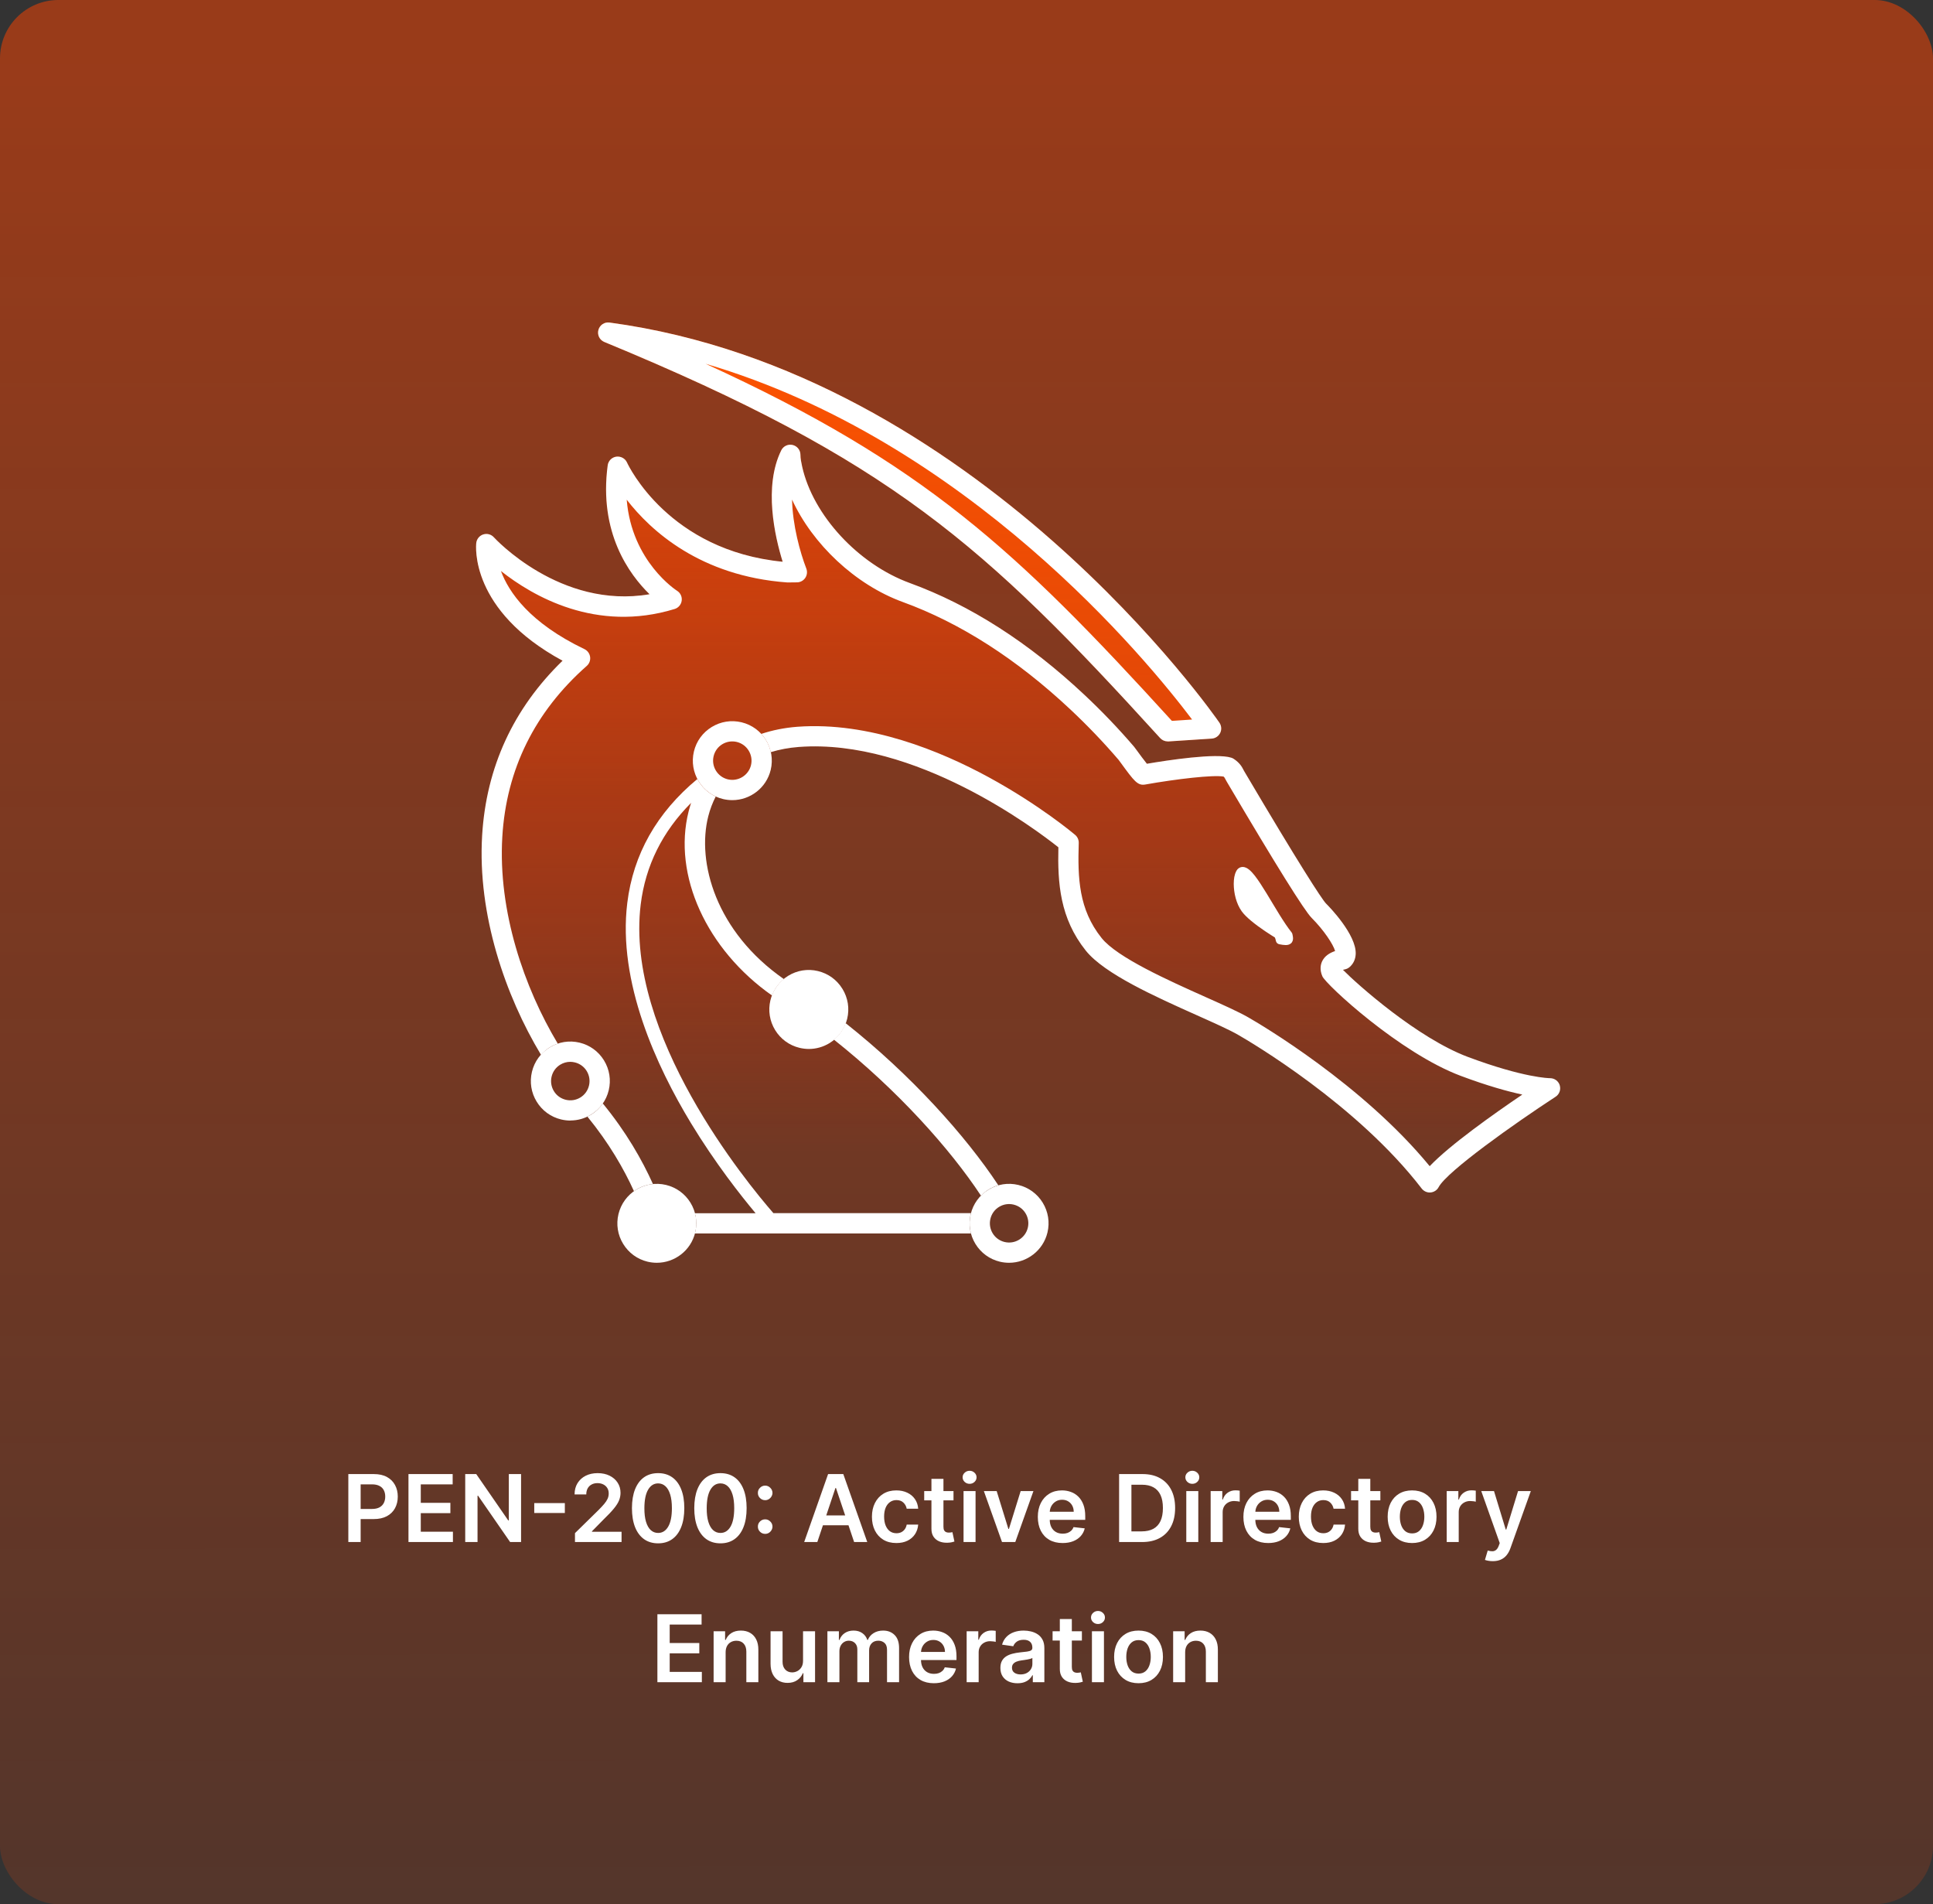
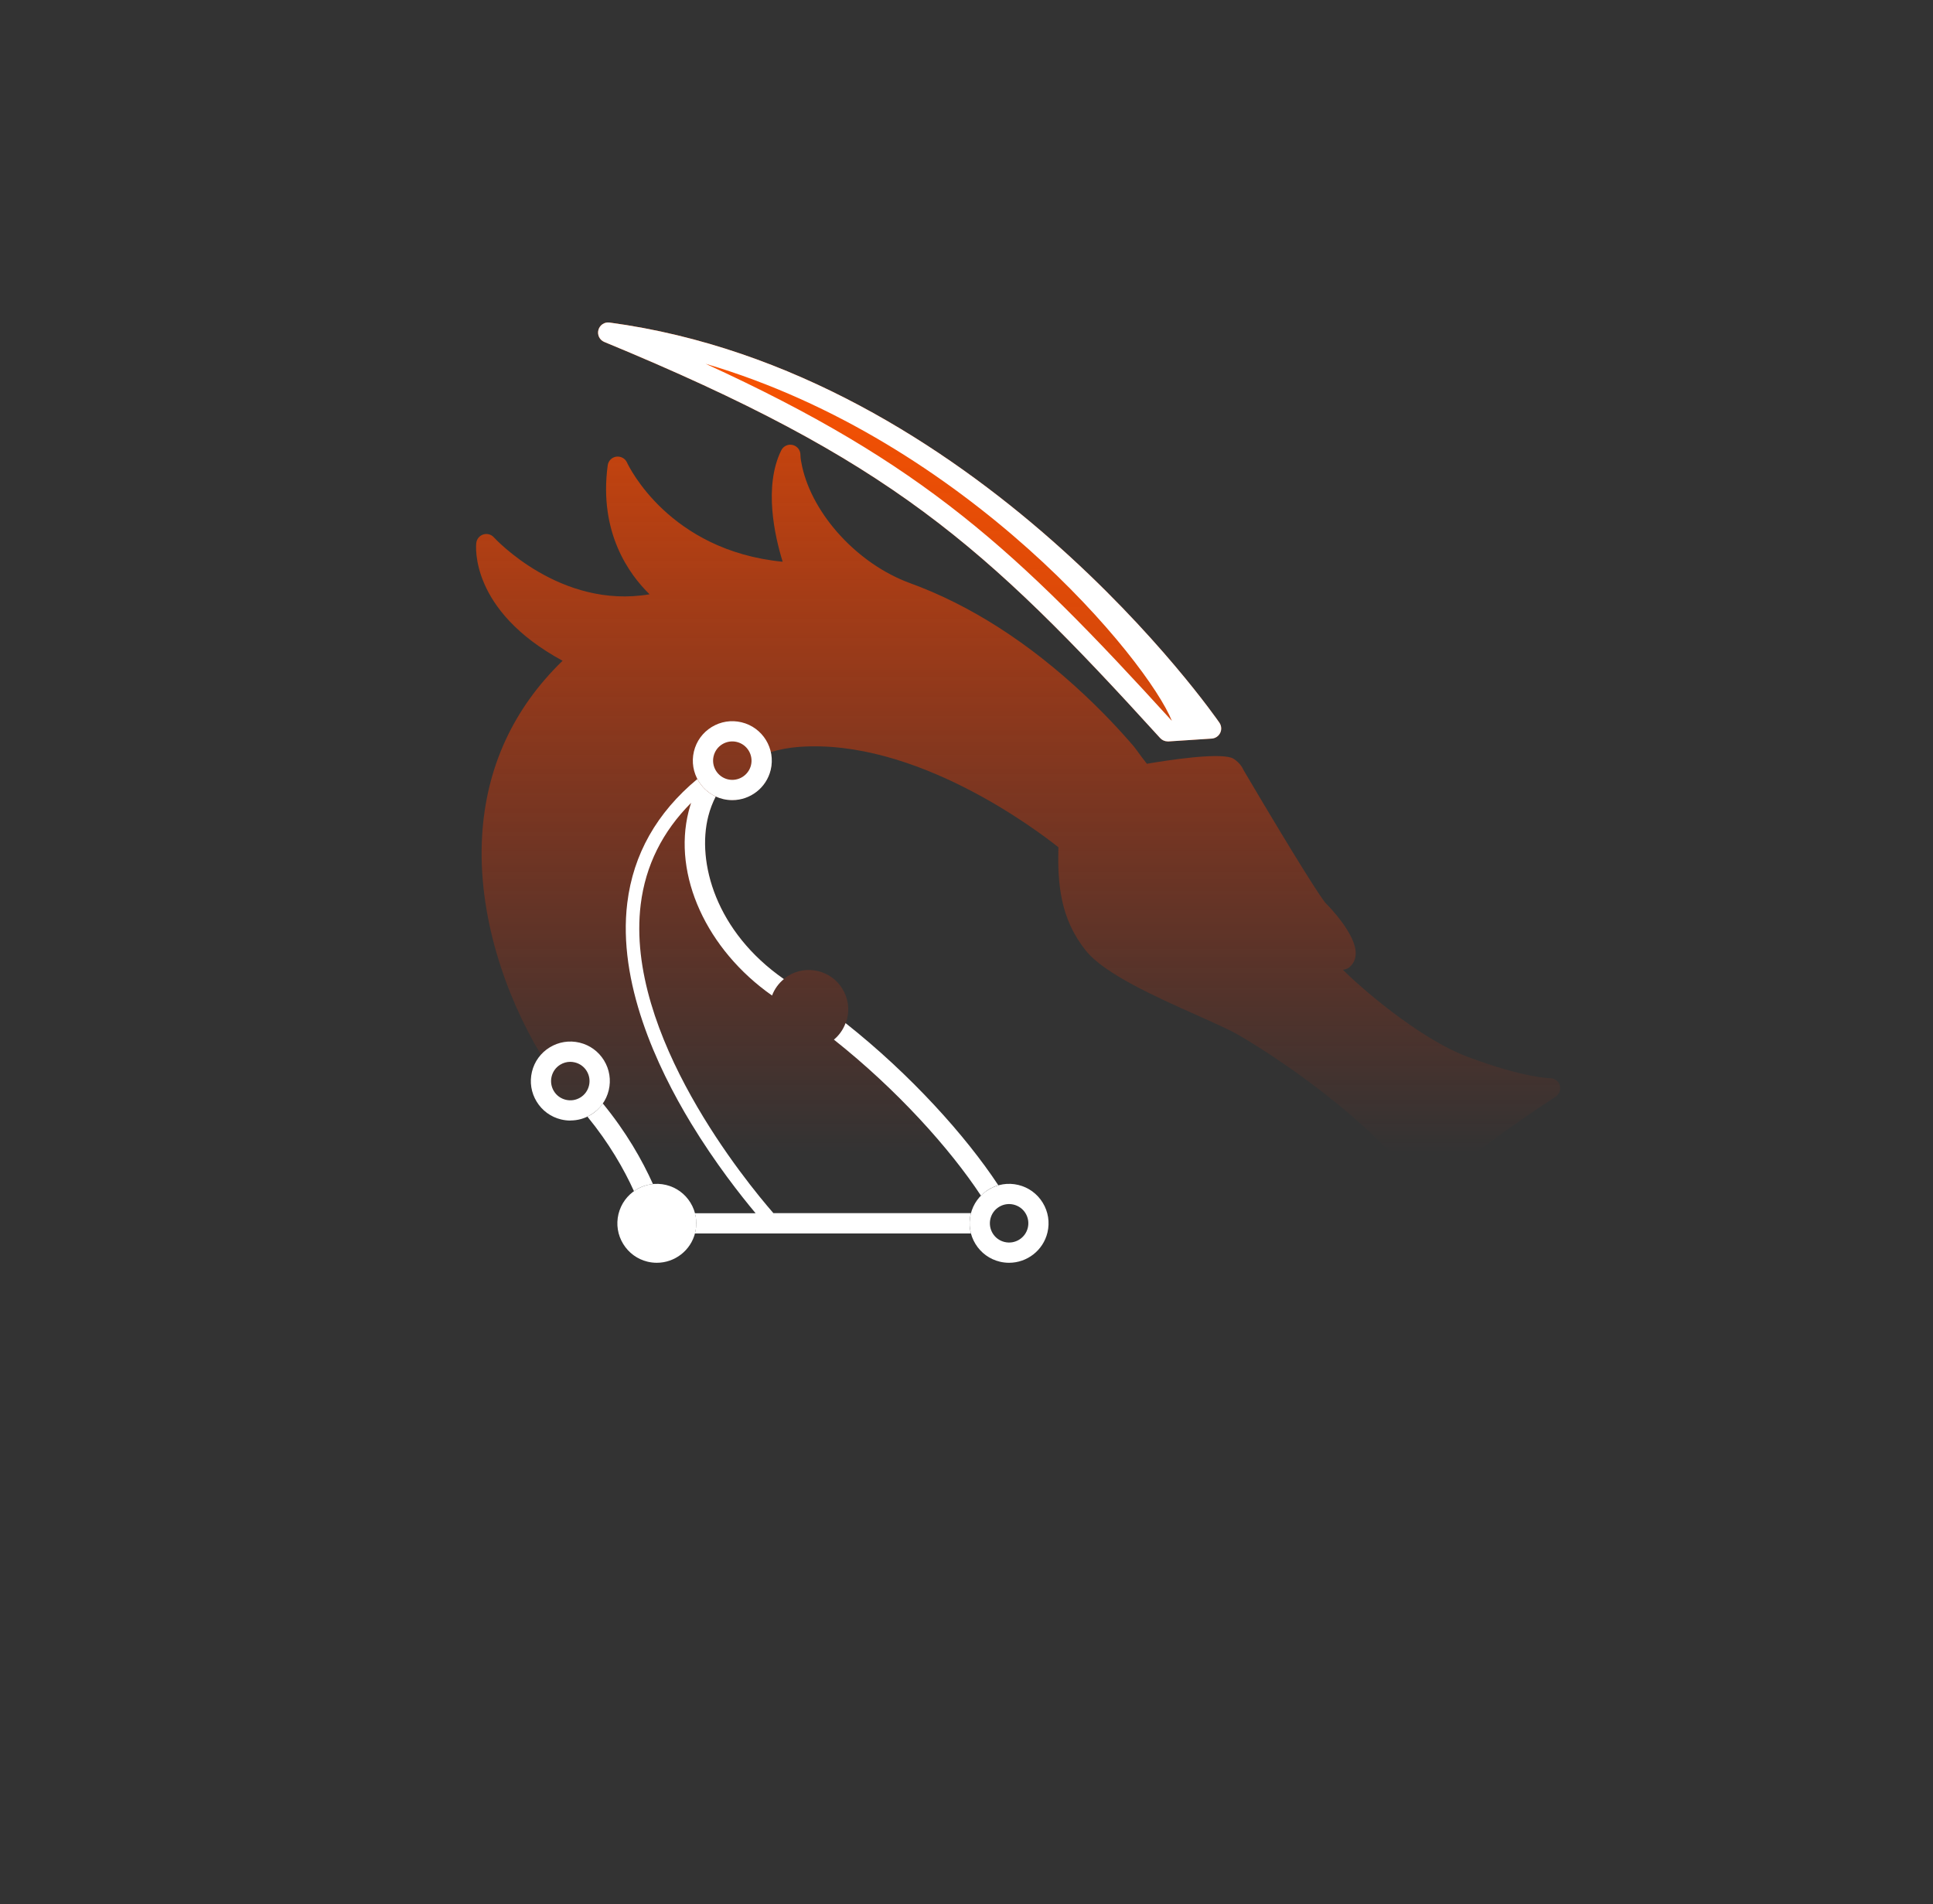
<svg xmlns="http://www.w3.org/2000/svg" width="331" height="326" viewBox="0 0 331 326" fill="none">
  <rect x="0" y="0" width="331" height="326" fill="#333333" stroke="none" />
-   <rect opacity="0.5" width="331" height="326" rx="10" fill="url(#paint0_linear_56_1422)" />
  <path d="M199.946 126.928C199.459 126.928 198.995 126.722 198.664 126.361C168.497 93.204 152.475 78.765 103.479 58.543C102.676 58.212 102.242 57.335 102.47 56.488C102.698 55.648 103.509 55.096 104.378 55.221C167.274 63.7 208.41 123.134 208.815 123.738C209.161 124.254 209.213 124.917 208.94 125.477C208.668 126.037 208.115 126.405 207.496 126.449L200.056 126.936C200.019 126.936 199.982 126.936 199.946 126.936V126.928Z" fill="url(#paint1_linear_56_1422)" />
  <path d="M267.093 185.817C266.872 185.088 266.194 184.587 265.428 184.587H265.413C265.303 184.587 260.993 184.55 251.372 180.955C242.731 177.721 232.418 168.535 229.965 166.038C230.061 166.008 230.171 165.986 230.296 165.957C230.584 165.898 230.849 165.773 231.077 165.581C231.733 165.029 232.108 164.248 232.145 163.334C232.285 160.012 227.6 155.216 227.062 154.686C226.348 153.964 222.303 147.695 213.279 132.416L213.036 132.004C212.992 131.938 212.963 131.864 212.926 131.798C212.683 131.333 212.322 130.626 211.268 129.926C211.136 129.838 210.988 129.764 210.834 129.72C208.233 128.88 199.982 130.147 196.388 130.759C195.864 130.111 195.076 129.035 194.767 128.608C194.48 128.217 194.266 127.93 194.2 127.849C191.584 124.792 188.719 121.794 185.676 118.943C176.159 110.007 166.111 103.576 155.797 99.819C146.972 96.6 139.215 88.224 137.358 79.885C137.211 79.214 137.064 78.5 137.064 77.866C137.064 77.063 136.511 76.363 135.723 76.179C134.942 75.995 134.132 76.378 133.778 77.1C130.728 83.303 132.673 91.819 134.021 96.172C114.559 94.272 107.649 79.804 107.361 79.177C107.045 78.478 106.293 78.08 105.527 78.183C104.761 78.293 104.164 78.905 104.061 79.671C102.514 91.185 107.744 98.346 111.229 101.742C95.936 104.364 84.687 92.128 84.569 91.995C84.112 91.487 83.405 91.296 82.757 91.502C82.108 91.708 81.637 92.275 81.556 92.953C81.497 93.439 80.407 104.497 96.333 113.123C87.891 121.307 83.258 131.37 82.558 143.061C81.747 156.594 86.543 170.45 92.628 180.565C91.884 181.39 91.354 182.392 91.088 183.504C90.668 185.257 90.956 187.077 91.899 188.617C92.842 190.156 94.33 191.239 96.083 191.659C96.613 191.784 97.144 191.851 97.674 191.851C98.904 191.851 100.113 191.512 101.188 190.856C100.989 190.974 100.783 191.077 100.584 191.173C104.282 195.696 106.816 200.116 108.562 203.939C107.229 204.882 106.293 206.26 105.91 207.858C105.49 209.612 105.778 211.431 106.72 212.963C107.663 214.503 109.151 215.586 110.905 216.006C111.435 216.131 111.958 216.19 112.481 216.19C115.479 216.19 118.212 214.172 119.008 211.166H166.258C166.427 211.792 166.678 212.396 167.031 212.963C167.974 214.503 169.462 215.586 171.216 216.006C171.746 216.131 172.269 216.19 172.792 216.19C175.842 216.19 178.619 214.105 179.363 211.011C179.783 209.258 179.496 207.438 178.553 205.906C177.61 204.367 176.122 203.284 174.369 202.864C173.227 202.591 172.055 202.621 170.958 202.93C165.418 194.532 156.003 184.027 144.821 175.18C144.917 174.929 144.998 174.672 145.064 174.399C145.484 172.646 145.197 170.834 144.254 169.294C143.311 167.754 141.823 166.671 140.069 166.251C138.316 165.824 136.497 166.119 134.964 167.062C134.699 167.224 134.456 167.408 134.213 167.6C122.566 159.489 119.288 147.606 121.277 139.746C121.586 138.531 122.021 137.396 122.559 136.35C122.957 136.534 123.376 136.682 123.811 136.785C124.342 136.91 124.872 136.969 125.388 136.969C128.437 136.969 131.215 134.884 131.959 131.79C132.202 130.759 132.194 129.735 131.981 128.762C133.469 128.306 135.075 128.004 136.806 127.871C156.718 126.39 177.382 141.986 181.234 145.05C181.094 151.201 181.485 157.176 185.927 162.738C189.117 166.73 197.92 170.664 204.992 173.824C207.953 175.15 210.517 176.292 212.02 177.161C214.075 178.34 232.388 189.088 243.446 203.475C243.807 203.939 244.381 204.197 244.963 204.146C245.553 204.094 246.076 203.755 246.348 203.232C247.799 200.514 259.409 192.3 266.378 187.755C267.026 187.335 267.306 186.539 267.085 185.803L267.093 185.817ZM94.801 178.959C94.801 178.959 94.823 178.952 94.838 178.944C94.823 178.944 94.816 178.952 94.801 178.959ZM119.17 210.253C119.177 210.179 119.185 210.105 119.192 210.024C119.192 210.098 119.185 210.172 119.17 210.253ZM166.059 208.853C166.059 208.779 166.066 208.706 166.081 208.625C166.074 208.698 166.066 208.772 166.059 208.853ZM120.702 135.076C120.702 135.076 120.739 135.113 120.754 135.127C120.739 135.113 120.717 135.09 120.702 135.076ZM121.55 135.776C121.55 135.776 121.623 135.82 121.653 135.849C121.616 135.827 121.579 135.805 121.55 135.776ZM131.362 127.068C131.362 127.068 131.384 127.112 131.399 127.134C131.384 127.112 131.377 127.09 131.362 127.068ZM130.883 126.295C130.913 126.339 130.949 126.39 130.979 126.435C130.949 126.39 130.92 126.339 130.883 126.295ZM111.037 202.834C111.037 202.834 111.074 202.827 111.089 202.82C111.074 202.82 111.052 202.827 111.037 202.834Z" fill="url(#paint2_linear_56_1422)" />
-   <path d="M199.946 126.928C199.459 126.928 198.995 126.722 198.664 126.361C168.497 93.204 152.475 78.765 103.479 58.543C102.676 58.212 102.242 57.335 102.47 56.488C102.698 55.648 103.509 55.096 104.378 55.221C167.274 63.7 208.41 123.134 208.815 123.738C209.161 124.254 209.213 124.917 208.94 125.477C208.668 126.037 208.115 126.405 207.496 126.449L200.056 126.936C200.019 126.936 199.982 126.936 199.946 126.936V126.928ZM120.82 62.278C158.155 79.362 174.008 94.147 200.668 123.414L204.13 123.186C196.527 113.108 165.713 75.457 120.82 62.278Z" fill="white" />
-   <path d="M221.316 159.96C221.294 159.842 221.243 159.725 221.169 159.629C219.872 158.023 218.311 155.29 216.896 152.969C216.182 151.805 215.504 150.737 214.878 149.934C214.561 149.529 214.259 149.19 213.942 148.925C213.626 148.667 213.287 148.439 212.793 148.424C212.565 148.424 212.322 148.498 212.13 148.63C211.939 148.763 211.799 148.932 211.695 149.117V149.139C211.371 149.743 211.268 150.479 211.261 151.319C211.268 152.851 211.666 154.678 212.638 156.034C213.029 156.564 213.567 157.08 214.178 157.596C215.754 158.922 217.766 160.167 218.289 160.483L218.333 160.572C218.377 160.668 218.429 160.83 218.48 161.08C218.532 161.367 218.76 161.596 219.047 161.655C219.497 161.743 219.836 161.795 220.145 161.795C220.44 161.795 220.749 161.758 221.044 161.522C221.191 161.404 221.294 161.235 221.346 161.08C221.397 160.925 221.412 160.785 221.412 160.668C221.412 160.373 221.353 160.174 221.316 159.968V159.96Z" fill="white" />
+   <path d="M199.946 126.928C199.459 126.928 198.995 126.722 198.664 126.361C168.497 93.204 152.475 78.765 103.479 58.543C102.676 58.212 102.242 57.335 102.47 56.488C102.698 55.648 103.509 55.096 104.378 55.221C167.274 63.7 208.41 123.134 208.815 123.738C209.161 124.254 209.213 124.917 208.94 125.477C208.668 126.037 208.115 126.405 207.496 126.449L200.056 126.936C200.019 126.936 199.982 126.936 199.946 126.936V126.928ZM120.82 62.278C158.155 79.362 174.008 94.147 200.668 123.414C196.527 113.108 165.713 75.457 120.82 62.278Z" fill="white" />
  <path d="M114.05 202.864C112.29 202.444 110.477 202.731 108.945 203.674C107.406 204.617 106.33 206.105 105.903 207.858C105.483 209.612 105.77 211.431 106.713 212.963C107.656 214.503 109.144 215.586 110.897 216.006C111.428 216.131 111.951 216.19 112.474 216.19C115.524 216.19 118.301 214.105 119.045 211.011C119.465 209.258 119.177 207.438 118.235 205.906C117.292 204.367 115.804 203.284 114.05 202.864Z" fill="white" />
-   <path d="M144.254 169.294C143.311 167.754 141.823 166.671 140.069 166.251C138.316 165.824 136.497 166.119 134.964 167.062C133.425 168.005 132.349 169.493 131.922 171.246C131.502 172.999 131.789 174.812 132.732 176.351C133.675 177.891 135.163 178.974 136.916 179.394C137.447 179.519 137.977 179.585 138.508 179.585C139.738 179.585 140.953 179.246 142.029 178.591C143.569 177.648 144.644 176.16 145.071 174.406C145.491 172.653 145.204 170.841 144.261 169.301L144.254 169.294Z" fill="white" />
  <path d="M172.792 216.19C172.269 216.19 171.746 216.131 171.216 216.006C169.462 215.586 167.974 214.503 167.031 212.963C166.088 211.424 165.801 209.612 166.221 207.858C166.641 206.105 167.724 204.617 169.263 203.674C170.803 202.731 172.615 202.444 174.369 202.864C176.122 203.284 177.61 204.367 178.553 205.906C179.496 207.446 179.783 209.258 179.363 211.011C178.619 214.105 175.842 216.19 172.792 216.19ZM172.026 212.632C173.794 213.059 175.577 211.962 175.997 210.201C176.203 209.346 176.063 208.462 175.606 207.711C175.149 206.96 174.42 206.437 173.566 206.23C172.704 206.024 171.827 206.164 171.076 206.621C170.324 207.078 169.801 207.807 169.595 208.661C169.389 209.516 169.529 210.4 169.985 211.151C170.442 211.903 171.171 212.426 172.019 212.632H172.026Z" fill="white" />
  <path d="M97.674 191.843C97.144 191.843 96.613 191.777 96.083 191.652C94.33 191.232 92.842 190.149 91.899 188.609C90.956 187.07 90.668 185.257 91.088 183.497C91.508 181.744 92.591 180.255 94.131 179.313C95.67 178.37 97.483 178.082 99.243 178.502C100.997 178.922 102.485 180.005 103.428 181.545C104.37 183.084 104.658 184.896 104.238 186.65C103.818 188.403 102.735 189.891 101.195 190.834C100.12 191.497 98.912 191.829 97.681 191.829L97.674 191.843ZM97.652 181.788C97.055 181.788 96.466 181.95 95.936 182.274C95.184 182.731 94.661 183.46 94.455 184.315C94.249 185.169 94.389 186.053 94.845 186.804C95.302 187.556 96.031 188.079 96.886 188.285C97.74 188.491 98.624 188.351 99.376 187.895C100.127 187.438 100.65 186.709 100.857 185.854C101.063 185 100.923 184.116 100.466 183.364C100.009 182.613 99.28 182.09 98.426 181.884C98.168 181.825 97.91 181.788 97.652 181.788Z" fill="white" />
  <path d="M125.395 136.984C124.872 136.984 124.349 136.925 123.818 136.8C120.194 135.93 117.955 132.276 118.824 128.652C119.244 126.899 120.327 125.411 121.866 124.468C123.406 123.525 125.218 123.237 126.979 123.657C130.603 124.527 132.843 128.181 131.973 131.805C131.229 134.899 128.452 136.984 125.402 136.984H125.395ZM124.629 133.426C126.397 133.845 128.172 132.755 128.599 130.995C129.019 129.234 127.929 127.451 126.168 127.024C125.314 126.818 124.43 126.958 123.679 127.414C122.927 127.871 122.404 128.6 122.198 129.455C121.771 131.223 122.868 132.998 124.629 133.426Z" fill="white" />
  <path d="M167.989 204.705C168.372 204.322 168.785 203.961 169.256 203.667C169.794 203.335 170.361 203.092 170.95 202.923C165.411 194.517 155.981 184.005 144.791 175.158C144.379 176.27 143.701 177.235 142.795 177.987C153.587 186.539 162.663 196.639 167.974 204.698L167.989 204.705Z" fill="white" />
  <path d="M118.986 211.166H166.258C165.971 210.098 165.956 208.963 166.221 207.851C166.236 207.799 166.258 207.748 166.273 207.696H132.437C127.951 202.547 106.978 177.125 109.711 154.855C110.529 148.196 113.431 142.369 118.345 137.448C118.19 137.919 118.043 138.405 117.918 138.906C115.155 149.839 121.004 162.583 132.202 170.436C132.622 169.331 133.314 168.366 134.228 167.622C122.566 159.511 119.288 147.621 121.277 139.761C121.586 138.545 122.021 137.411 122.559 136.365C121.181 135.731 120.098 134.656 119.413 133.367C112.481 139.12 108.437 146.229 107.413 154.59C105.748 168.152 112.43 182.576 118.323 192.293C122.485 199.151 126.854 204.683 129.388 207.711H118.993C119.281 208.779 119.295 209.914 119.03 211.019C119.015 211.07 118.993 211.122 118.979 211.173L118.986 211.166Z" fill="white" />
  <path d="M101.188 190.849C100.989 190.967 100.783 191.07 100.584 191.166C104.289 195.696 106.831 200.123 108.569 203.954C108.695 203.866 108.805 203.755 108.945 203.674C109.829 203.129 110.809 202.812 111.811 202.716C109.954 198.591 107.229 193.803 103.221 188.911C102.691 189.685 102.013 190.348 101.195 190.849H101.188Z" fill="white" />
-   <path d="M267.093 185.817C266.872 185.088 266.194 184.587 265.428 184.587H265.413C265.303 184.587 260.993 184.55 251.372 180.955C242.731 177.721 232.418 168.535 229.965 166.038C230.061 166.008 230.171 165.986 230.296 165.957C230.584 165.898 230.849 165.773 231.077 165.581C231.733 165.029 232.108 164.248 232.145 163.334C232.285 160.012 227.6 155.216 227.062 154.686C226.348 153.964 222.303 147.695 213.279 132.416L213.036 132.004C212.992 131.938 212.963 131.864 212.926 131.798C212.683 131.333 212.322 130.626 211.268 129.926C211.136 129.838 210.988 129.764 210.834 129.72C208.233 128.888 199.982 130.147 196.388 130.759C195.864 130.111 195.076 129.035 194.767 128.608C194.48 128.217 194.266 127.93 194.2 127.849C191.584 124.792 188.719 121.794 185.676 118.943C176.159 110.007 166.111 103.576 155.797 99.819C146.972 96.6 139.215 88.224 137.358 79.885C137.211 79.214 137.064 78.5 137.064 77.866C137.064 77.063 136.511 76.363 135.723 76.179C134.942 75.995 134.132 76.378 133.778 77.1C130.728 83.303 132.673 91.819 134.021 96.172C114.559 94.272 107.649 79.804 107.361 79.177C107.045 78.478 106.293 78.08 105.527 78.183C104.761 78.293 104.164 78.905 104.061 79.664C102.514 91.178 107.744 98.338 111.229 101.734C95.936 104.357 84.687 92.121 84.569 91.988C84.112 91.48 83.405 91.288 82.757 91.495C82.108 91.701 81.637 92.268 81.556 92.946C81.497 93.432 80.407 104.489 96.333 113.116C87.891 121.307 83.258 131.37 82.558 143.061C81.747 156.608 86.55 170.48 92.643 180.594C93.077 180.116 93.556 179.666 94.123 179.32C94.565 179.047 95.037 178.834 95.516 178.679C89.77 169.117 85.254 156.041 86.013 143.275C86.705 131.702 91.575 121.86 100.481 114C100.916 113.617 101.129 113.035 101.048 112.46C100.967 111.885 100.606 111.385 100.083 111.134C90.691 106.633 87.118 101.381 85.777 97.756C91.221 102.066 102.087 108.379 115.524 104.261C116.172 104.062 116.643 103.502 116.732 102.832C116.82 102.161 116.511 101.498 115.929 101.137C115.84 101.079 108.164 96.158 107.317 85.55C111.42 90.846 119.914 98.64 134.81 99.716C134.868 99.716 134.935 99.716 134.986 99.716C135.443 99.701 135.9 99.701 136.349 99.701C136.386 99.701 136.43 99.708 136.452 99.701C137.027 99.701 137.557 99.421 137.881 98.95C138.206 98.478 138.272 97.881 138.073 97.344C136.99 94.537 135.723 89.911 135.627 85.528C139.119 93.152 146.456 100.106 154.596 103.068C164.468 106.662 174.118 112.858 183.29 121.462C186.236 124.225 189.013 127.134 191.533 130.074C191.599 130.155 191.754 130.368 191.953 130.641C194.2 133.72 194.804 134.545 196.115 134.31C201.463 133.359 207.762 132.63 209.53 132.954C209.662 133.072 209.714 133.168 209.824 133.381C209.898 133.514 209.964 133.654 210.045 133.787L210.274 134.177C218.546 148.188 223.364 155.909 224.594 157.139C226.679 159.224 228.315 161.699 228.617 162.819C227.556 163.18 226.841 163.725 226.444 164.483C226.156 165.036 225.92 165.942 226.436 167.143C227.048 168.565 239.718 180.292 250.149 184.197C254.732 185.913 258.209 186.863 260.676 187.394C255.844 190.665 248.256 196.028 244.816 199.652C233.28 185.611 215.777 175.335 213.743 174.171C212.086 173.22 209.449 172.042 206.399 170.679C200.027 167.828 191.297 163.924 188.63 160.586C184.704 155.68 184.535 150.31 184.719 144.314C184.733 143.783 184.512 143.282 184.107 142.936C183.864 142.73 178.03 137.816 169.263 133.043C161.109 128.608 148.828 123.517 136.548 124.424C134.323 124.593 132.261 125.013 130.36 125.646C131.163 126.523 131.723 127.599 131.981 128.77C133.469 128.313 135.075 128.011 136.806 127.878C156.718 126.398 177.382 141.993 181.234 145.058C181.094 151.209 181.485 157.183 185.927 162.745C189.117 166.738 197.92 170.671 204.992 173.832C207.953 175.158 210.517 176.3 212.02 177.169C214.075 178.348 232.388 189.095 243.446 203.483C243.807 203.947 244.381 204.205 244.963 204.153C245.553 204.101 246.076 203.763 246.348 203.239C247.799 200.521 259.409 192.307 266.378 187.762C267.026 187.342 267.306 186.547 267.085 185.81L267.093 185.817Z" fill="white" />
-   <path d="M59.648 264V252.364H64.011C64.905 252.364 65.655 252.53 66.261 252.864C66.871 253.197 67.331 253.655 67.642 254.239C67.956 254.818 68.114 255.477 68.114 256.216C68.114 256.962 67.956 257.625 67.642 258.205C67.328 258.784 66.864 259.241 66.25 259.574C65.636 259.903 64.881 260.068 63.983 260.068H61.091V258.335H63.699C64.222 258.335 64.65 258.244 64.983 258.062C65.316 257.881 65.562 257.631 65.722 257.312C65.885 256.994 65.966 256.629 65.966 256.216C65.966 255.803 65.885 255.439 65.722 255.125C65.562 254.811 65.314 254.566 64.977 254.392C64.644 254.214 64.214 254.125 63.688 254.125H61.756V264H59.648ZM69.945 264V252.364H77.513V254.131H72.053V257.29H77.121V259.057H72.053V262.233H77.558V264H69.945ZM89.226 252.364V264H87.351L81.868 256.074H81.771V264H79.663V252.364H81.55L87.027 260.295H87.129V252.364H89.226ZM96.722 257.335V259.028H91.483V257.335H96.722ZM98.456 264V262.477L102.496 258.517C102.882 258.127 103.204 257.78 103.462 257.477C103.719 257.174 103.912 256.881 104.041 256.597C104.17 256.312 104.234 256.009 104.234 255.688C104.234 255.32 104.151 255.006 103.984 254.744C103.818 254.479 103.589 254.275 103.297 254.131C103.005 253.987 102.674 253.915 102.303 253.915C101.92 253.915 101.585 253.994 101.297 254.153C101.009 254.309 100.786 254.53 100.626 254.818C100.471 255.106 100.393 255.449 100.393 255.847H98.388C98.388 255.108 98.556 254.466 98.894 253.92C99.231 253.375 99.695 252.953 100.286 252.653C100.88 252.354 101.562 252.205 102.331 252.205C103.111 252.205 103.797 252.35 104.388 252.642C104.979 252.934 105.437 253.333 105.763 253.841C106.092 254.348 106.257 254.928 106.257 255.58C106.257 256.015 106.174 256.443 106.007 256.864C105.84 257.284 105.547 257.75 105.126 258.261C104.71 258.773 104.125 259.392 103.371 260.119L101.365 262.159V262.239H106.433V264H98.456ZM112.695 264.222C111.759 264.222 110.956 263.985 110.286 263.511C109.619 263.034 109.106 262.347 108.746 261.449C108.39 260.547 108.212 259.462 108.212 258.193C108.215 256.924 108.395 255.845 108.751 254.955C109.111 254.061 109.625 253.379 110.291 252.909C110.962 252.439 111.763 252.205 112.695 252.205C113.626 252.205 114.428 252.439 115.098 252.909C115.768 253.379 116.282 254.061 116.638 254.955C116.998 255.848 117.178 256.928 117.178 258.193C117.178 259.466 116.998 260.553 116.638 261.455C116.282 262.352 115.768 263.038 115.098 263.511C114.431 263.985 113.63 264.222 112.695 264.222ZM112.695 262.443C113.422 262.443 113.996 262.085 114.416 261.369C114.84 260.65 115.053 259.591 115.053 258.193C115.053 257.269 114.956 256.492 114.763 255.864C114.57 255.235 114.297 254.761 113.945 254.443C113.592 254.121 113.176 253.96 112.695 253.96C111.971 253.96 111.399 254.32 110.979 255.04C110.558 255.756 110.346 256.807 110.342 258.193C110.339 259.121 110.431 259.902 110.621 260.534C110.814 261.167 111.087 261.644 111.439 261.966C111.791 262.284 112.21 262.443 112.695 262.443ZM123.366 264.222C122.431 264.222 121.628 263.985 120.957 263.511C120.291 263.034 119.777 262.347 119.418 261.449C119.062 260.547 118.884 259.462 118.884 258.193C118.887 256.924 119.067 255.845 119.423 254.955C119.783 254.061 120.296 253.379 120.963 252.909C121.634 252.439 122.435 252.205 123.366 252.205C124.298 252.205 125.099 252.439 125.77 252.909C126.44 253.379 126.954 254.061 127.31 254.955C127.67 255.848 127.849 256.928 127.849 258.193C127.849 259.466 127.67 260.553 127.31 261.455C126.954 262.352 126.44 263.038 125.77 263.511C125.103 263.985 124.302 264.222 123.366 264.222ZM123.366 262.443C124.094 262.443 124.668 262.085 125.088 261.369C125.512 260.65 125.724 259.591 125.724 258.193C125.724 257.269 125.628 256.492 125.435 255.864C125.241 255.235 124.969 254.761 124.616 254.443C124.264 254.121 123.848 253.96 123.366 253.96C122.643 253.96 122.071 254.32 121.651 255.04C121.23 255.756 121.018 256.807 121.014 258.193C121.01 259.121 121.103 259.902 121.293 260.534C121.486 261.167 121.759 261.644 122.111 261.966C122.463 262.284 122.882 262.443 123.366 262.443ZM131.027 262.602C130.682 262.602 130.387 262.481 130.141 262.239C129.894 261.992 129.773 261.697 129.777 261.352C129.773 261.011 129.894 260.72 130.141 260.477C130.387 260.235 130.682 260.114 131.027 260.114C131.36 260.114 131.65 260.235 131.896 260.477C132.146 260.72 132.273 261.011 132.277 261.352C132.273 261.583 132.213 261.794 132.095 261.983C131.982 262.172 131.83 262.324 131.641 262.438C131.455 262.547 131.25 262.602 131.027 262.602ZM131.027 256.835C130.682 256.835 130.387 256.714 130.141 256.472C129.894 256.225 129.773 255.93 129.777 255.585C129.773 255.244 129.894 254.953 130.141 254.71C130.387 254.464 130.682 254.341 131.027 254.341C131.36 254.341 131.65 254.464 131.896 254.71C132.146 254.953 132.273 255.244 132.277 255.585C132.273 255.812 132.213 256.021 132.095 256.21C131.982 256.4 131.83 256.551 131.641 256.665C131.455 256.778 131.25 256.835 131.027 256.835ZM139.955 264H137.705L141.801 252.364H144.403L148.506 264H146.256L143.148 254.75H143.057L139.955 264ZM140.028 259.438H146.165V261.131H140.028V259.438ZM153.489 264.17C152.617 264.17 151.869 263.979 151.244 263.597C150.623 263.214 150.144 262.686 149.807 262.011C149.473 261.333 149.307 260.553 149.307 259.67C149.307 258.784 149.477 258.002 149.818 257.324C150.159 256.642 150.64 256.112 151.261 255.733C151.886 255.35 152.625 255.159 153.477 255.159C154.186 255.159 154.813 255.29 155.358 255.551C155.907 255.809 156.345 256.174 156.67 256.648C156.996 257.117 157.182 257.667 157.227 258.295H155.261C155.182 257.875 154.992 257.525 154.693 257.244C154.398 256.96 154.002 256.818 153.506 256.818C153.085 256.818 152.716 256.932 152.398 257.159C152.08 257.383 151.831 257.705 151.653 258.125C151.479 258.545 151.392 259.049 151.392 259.636C151.392 260.231 151.479 260.742 151.653 261.17C151.828 261.595 152.072 261.922 152.386 262.153C152.705 262.381 153.078 262.494 153.506 262.494C153.809 262.494 154.08 262.437 154.318 262.324C154.561 262.206 154.763 262.038 154.926 261.818C155.089 261.598 155.201 261.331 155.261 261.017H157.227C157.178 261.634 156.996 262.182 156.682 262.659C156.367 263.133 155.939 263.504 155.398 263.773C154.856 264.038 154.22 264.17 153.489 264.17ZM163.274 255.273V256.864H158.257V255.273H163.274ZM159.496 253.182H161.553V261.375C161.553 261.652 161.594 261.864 161.678 262.011C161.765 262.155 161.878 262.254 162.018 262.307C162.159 262.36 162.314 262.386 162.484 262.386C162.613 262.386 162.731 262.377 162.837 262.358C162.946 262.339 163.03 262.322 163.087 262.307L163.433 263.915C163.323 263.953 163.166 263.994 162.962 264.04C162.761 264.085 162.515 264.112 162.223 264.119C161.708 264.134 161.244 264.057 160.831 263.886C160.418 263.712 160.09 263.443 159.848 263.08C159.609 262.716 159.492 262.261 159.496 261.716V253.182ZM164.994 264V255.273H167.051V264H164.994ZM166.028 254.034C165.703 254.034 165.422 253.926 165.188 253.71C164.953 253.491 164.835 253.227 164.835 252.92C164.835 252.61 164.953 252.347 165.188 252.131C165.422 251.911 165.703 251.801 166.028 251.801C166.358 251.801 166.638 251.911 166.869 252.131C167.104 252.347 167.222 252.61 167.222 252.92C167.222 253.227 167.104 253.491 166.869 253.71C166.638 253.926 166.358 254.034 166.028 254.034ZM176.962 255.273L173.854 264H171.581L168.473 255.273H170.666L172.672 261.756H172.763L174.774 255.273H176.962ZM181.952 264.17C181.077 264.17 180.321 263.989 179.685 263.625C179.052 263.258 178.565 262.739 178.224 262.068C177.884 261.394 177.713 260.6 177.713 259.688C177.713 258.79 177.884 258.002 178.224 257.324C178.569 256.642 179.05 256.112 179.668 255.733C180.285 255.35 181.01 255.159 181.844 255.159C182.382 255.159 182.889 255.246 183.366 255.42C183.848 255.591 184.272 255.856 184.639 256.216C185.01 256.576 185.302 257.034 185.514 257.591C185.726 258.144 185.832 258.803 185.832 259.568V260.199H178.679V258.812H183.861C183.857 258.419 183.772 258.068 183.605 257.761C183.438 257.451 183.205 257.206 182.906 257.028C182.611 256.85 182.266 256.761 181.872 256.761C181.452 256.761 181.082 256.864 180.764 257.068C180.446 257.269 180.198 257.534 180.02 257.864C179.846 258.189 179.757 258.547 179.753 258.938V260.148C179.753 260.655 179.846 261.091 180.031 261.455C180.217 261.814 180.476 262.091 180.81 262.284C181.143 262.473 181.533 262.568 181.98 262.568C182.279 262.568 182.55 262.527 182.793 262.443C183.035 262.356 183.245 262.229 183.423 262.062C183.601 261.896 183.736 261.689 183.827 261.443L185.747 261.659C185.626 262.167 185.395 262.61 185.054 262.989C184.717 263.364 184.285 263.655 183.759 263.864C183.232 264.068 182.63 264.17 181.952 264.17ZM195.575 264H191.632V252.364H195.655C196.81 252.364 197.803 252.597 198.632 253.062C199.465 253.525 200.106 254.189 200.553 255.057C201 255.924 201.223 256.962 201.223 258.17C201.223 259.383 200.998 260.424 200.547 261.295C200.1 262.167 199.454 262.835 198.609 263.301C197.768 263.767 196.757 264 195.575 264ZM193.74 262.176H195.473C196.284 262.176 196.96 262.028 197.501 261.733C198.043 261.434 198.45 260.989 198.723 260.398C198.996 259.803 199.132 259.061 199.132 258.17C199.132 257.28 198.996 256.542 198.723 255.955C198.45 255.364 198.047 254.922 197.513 254.631C196.982 254.335 196.323 254.188 195.536 254.188H193.74V262.176ZM203.135 264V255.273H205.192V264H203.135ZM204.169 254.034C203.843 254.034 203.563 253.926 203.328 253.71C203.093 253.491 202.976 253.227 202.976 252.92C202.976 252.61 203.093 252.347 203.328 252.131C203.563 251.911 203.843 251.801 204.169 251.801C204.499 251.801 204.779 251.911 205.01 252.131C205.245 252.347 205.362 252.61 205.362 252.92C205.362 253.227 205.245 253.491 205.01 253.71C204.779 253.926 204.499 254.034 204.169 254.034ZM207.307 264V255.273H209.301V256.727H209.392C209.551 256.223 209.824 255.835 210.21 255.562C210.6 255.286 211.045 255.148 211.545 255.148C211.659 255.148 211.786 255.153 211.926 255.165C212.07 255.172 212.189 255.186 212.284 255.205V257.097C212.197 257.066 212.059 257.04 211.869 257.017C211.684 256.991 211.504 256.977 211.33 256.977C210.955 256.977 210.617 257.059 210.318 257.222C210.023 257.381 209.79 257.602 209.619 257.886C209.449 258.17 209.364 258.498 209.364 258.869V264H207.307ZM217.155 264.17C216.28 264.17 215.524 263.989 214.888 263.625C214.255 263.258 213.768 262.739 213.428 262.068C213.087 261.394 212.916 260.6 212.916 259.688C212.916 258.79 213.087 258.002 213.428 257.324C213.772 256.642 214.253 256.112 214.871 255.733C215.488 255.35 216.214 255.159 217.047 255.159C217.585 255.159 218.092 255.246 218.57 255.42C219.051 255.591 219.475 255.856 219.842 256.216C220.214 256.576 220.505 257.034 220.717 257.591C220.929 258.144 221.036 258.803 221.036 259.568V260.199H213.882V258.812H219.064C219.06 258.419 218.975 258.068 218.808 257.761C218.642 257.451 218.409 257.206 218.109 257.028C217.814 256.85 217.469 256.761 217.075 256.761C216.655 256.761 216.286 256.864 215.967 257.068C215.649 257.269 215.401 257.534 215.223 257.864C215.049 258.189 214.96 258.547 214.956 258.938V260.148C214.956 260.655 215.049 261.091 215.234 261.455C215.42 261.814 215.679 262.091 216.013 262.284C216.346 262.473 216.736 262.568 217.183 262.568C217.482 262.568 217.753 262.527 217.996 262.443C218.238 262.356 218.448 262.229 218.626 262.062C218.804 261.896 218.939 261.689 219.03 261.443L220.95 261.659C220.829 262.167 220.598 262.61 220.257 262.989C219.92 263.364 219.488 263.655 218.962 263.864C218.435 264.068 217.833 264.17 217.155 264.17ZM226.582 264.17C225.711 264.17 224.963 263.979 224.338 263.597C223.717 263.214 223.238 262.686 222.901 262.011C222.567 261.333 222.401 260.553 222.401 259.67C222.401 258.784 222.571 258.002 222.912 257.324C223.253 256.642 223.734 256.112 224.355 255.733C224.98 255.35 225.719 255.159 226.571 255.159C227.279 255.159 227.906 255.29 228.452 255.551C229.001 255.809 229.438 256.174 229.764 256.648C230.09 257.117 230.276 257.667 230.321 258.295H228.355C228.276 257.875 228.086 257.525 227.787 257.244C227.491 256.96 227.096 256.818 226.599 256.818C226.179 256.818 225.81 256.932 225.491 257.159C225.173 257.383 224.925 257.705 224.747 258.125C224.573 258.545 224.486 259.049 224.486 259.636C224.486 260.231 224.573 260.742 224.747 261.17C224.921 261.595 225.166 261.922 225.48 262.153C225.798 262.381 226.171 262.494 226.599 262.494C226.902 262.494 227.173 262.437 227.412 262.324C227.654 262.206 227.857 262.038 228.02 261.818C228.183 261.598 228.295 261.331 228.355 261.017H230.321C230.272 261.634 230.09 262.182 229.776 262.659C229.461 263.133 229.033 263.504 228.491 263.773C227.95 264.038 227.313 264.17 226.582 264.17ZM236.368 255.273V256.864H231.351V255.273H236.368ZM232.589 253.182H234.646V261.375C234.646 261.652 234.688 261.864 234.771 262.011C234.858 262.155 234.972 262.254 235.112 262.307C235.252 262.36 235.408 262.386 235.578 262.386C235.707 262.386 235.824 262.377 235.93 262.358C236.04 262.339 236.124 262.322 236.18 262.307L236.527 263.915C236.417 263.953 236.26 263.994 236.055 264.04C235.855 264.085 235.608 264.112 235.317 264.119C234.802 264.134 234.338 264.057 233.925 263.886C233.512 263.712 233.184 263.443 232.942 263.08C232.703 262.716 232.586 262.261 232.589 261.716V253.182ZM241.801 264.17C240.949 264.17 240.21 263.983 239.585 263.608C238.96 263.233 238.475 262.708 238.131 262.034C237.79 261.36 237.619 260.572 237.619 259.67C237.619 258.769 237.79 257.979 238.131 257.301C238.475 256.623 238.96 256.097 239.585 255.722C240.21 255.347 240.949 255.159 241.801 255.159C242.653 255.159 243.392 255.347 244.017 255.722C244.642 256.097 245.125 256.623 245.466 257.301C245.811 257.979 245.983 258.769 245.983 259.67C245.983 260.572 245.811 261.36 245.466 262.034C245.125 262.708 244.642 263.233 244.017 263.608C243.392 263.983 242.653 264.17 241.801 264.17ZM241.812 262.523C242.275 262.523 242.661 262.396 242.972 262.142C243.282 261.884 243.513 261.54 243.665 261.108C243.82 260.676 243.898 260.195 243.898 259.665C243.898 259.131 243.82 258.648 243.665 258.216C243.513 257.78 243.282 257.434 242.972 257.176C242.661 256.919 242.275 256.79 241.812 256.79C241.339 256.79 240.945 256.919 240.631 257.176C240.32 257.434 240.087 257.78 239.932 258.216C239.78 258.648 239.705 259.131 239.705 259.665C239.705 260.195 239.78 260.676 239.932 261.108C240.087 261.54 240.32 261.884 240.631 262.142C240.945 262.396 241.339 262.523 241.812 262.523ZM247.729 264V255.273H249.723V256.727H249.814C249.973 256.223 250.246 255.835 250.632 255.562C251.022 255.286 251.467 255.148 251.967 255.148C252.081 255.148 252.208 255.153 252.348 255.165C252.492 255.172 252.611 255.186 252.706 255.205V257.097C252.619 257.066 252.481 257.04 252.291 257.017C252.106 256.991 251.926 256.977 251.751 256.977C251.376 256.977 251.039 257.059 250.74 257.222C250.445 257.381 250.212 257.602 250.041 257.886C249.871 258.17 249.786 258.498 249.786 258.869V264H247.729ZM255.616 267.273C255.336 267.273 255.077 267.25 254.838 267.205C254.603 267.163 254.416 267.114 254.276 267.057L254.753 265.455C255.052 265.542 255.319 265.583 255.554 265.58C255.789 265.576 255.995 265.502 256.173 265.358C256.355 265.218 256.509 264.983 256.634 264.653L256.81 264.182L253.645 255.273H255.827L257.838 261.864H257.929L259.946 255.273H262.134L258.639 265.057C258.476 265.519 258.26 265.915 257.991 266.244C257.723 266.578 257.393 266.831 257.003 267.006C256.616 267.184 256.154 267.273 255.616 267.273ZM112.57 288V276.364H120.138V278.131H114.678V281.29H119.746V283.057H114.678V286.233H120.183V288H112.57ZM124.254 282.886V288H122.197V279.273H124.163V280.756H124.266C124.466 280.267 124.786 279.879 125.226 279.591C125.669 279.303 126.216 279.159 126.868 279.159C127.47 279.159 127.995 279.288 128.442 279.545C128.893 279.803 129.241 280.176 129.487 280.665C129.737 281.153 129.86 281.746 129.857 282.443V288H127.8V282.761C127.8 282.178 127.648 281.722 127.345 281.392C127.046 281.062 126.631 280.898 126.101 280.898C125.741 280.898 125.421 280.977 125.141 281.136C124.864 281.292 124.646 281.517 124.487 281.812C124.332 282.108 124.254 282.466 124.254 282.886ZM137.51 284.33V279.273H139.567V288H137.572V286.449H137.482C137.285 286.937 136.961 287.337 136.51 287.648C136.063 287.958 135.512 288.114 134.857 288.114C134.285 288.114 133.779 287.987 133.339 287.733C132.904 287.475 132.563 287.102 132.317 286.614C132.071 286.121 131.947 285.527 131.947 284.83V279.273H134.004V284.511C134.004 285.064 134.156 285.504 134.459 285.83C134.762 286.155 135.16 286.318 135.652 286.318C135.955 286.318 136.249 286.244 136.533 286.097C136.817 285.949 137.05 285.729 137.232 285.438C137.417 285.142 137.51 284.773 137.51 284.33ZM141.682 288V279.273H143.648V280.756H143.75C143.932 280.256 144.233 279.866 144.653 279.585C145.074 279.301 145.576 279.159 146.159 279.159C146.75 279.159 147.248 279.303 147.653 279.591C148.063 279.875 148.35 280.263 148.517 280.756H148.608C148.801 280.271 149.127 279.884 149.585 279.597C150.047 279.305 150.595 279.159 151.227 279.159C152.03 279.159 152.686 279.413 153.193 279.92C153.701 280.428 153.955 281.169 153.955 282.142V288H151.892V282.46C151.892 281.919 151.748 281.523 151.46 281.273C151.172 281.019 150.82 280.892 150.403 280.892C149.907 280.892 149.519 281.047 149.239 281.358C148.962 281.665 148.824 282.064 148.824 282.557V288H146.807V282.375C146.807 281.924 146.67 281.564 146.398 281.295C146.129 281.027 145.777 280.892 145.341 280.892C145.045 280.892 144.777 280.968 144.534 281.119C144.292 281.267 144.098 281.477 143.955 281.75C143.811 282.019 143.739 282.333 143.739 282.693V288H141.682ZM159.905 288.17C159.03 288.17 158.274 287.989 157.638 287.625C157.005 287.258 156.518 286.739 156.178 286.068C155.837 285.394 155.666 284.6 155.666 283.688C155.666 282.79 155.837 282.002 156.178 281.324C156.522 280.642 157.003 280.112 157.621 279.733C158.238 279.35 158.964 279.159 159.797 279.159C160.335 279.159 160.842 279.246 161.32 279.42C161.801 279.591 162.225 279.856 162.592 280.216C162.964 280.576 163.255 281.034 163.467 281.591C163.679 282.144 163.786 282.803 163.786 283.568V284.199H156.632V282.812H161.814C161.81 282.419 161.725 282.068 161.558 281.761C161.392 281.451 161.159 281.206 160.859 281.028C160.564 280.85 160.219 280.761 159.825 280.761C159.405 280.761 159.036 280.864 158.717 281.068C158.399 281.269 158.151 281.534 157.973 281.864C157.799 282.189 157.71 282.547 157.706 282.938V284.148C157.706 284.655 157.799 285.091 157.984 285.455C158.17 285.814 158.429 286.091 158.763 286.284C159.096 286.473 159.486 286.568 159.933 286.568C160.232 286.568 160.503 286.527 160.746 286.443C160.988 286.356 161.198 286.229 161.376 286.062C161.554 285.896 161.689 285.689 161.78 285.443L163.7 285.659C163.579 286.167 163.348 286.61 163.007 286.989C162.67 287.364 162.238 287.655 161.712 287.864C161.185 288.068 160.583 288.17 159.905 288.17ZM165.526 288V279.273H167.52V280.727H167.611C167.77 280.223 168.043 279.835 168.429 279.562C168.819 279.286 169.264 279.148 169.764 279.148C169.878 279.148 170.005 279.153 170.145 279.165C170.289 279.172 170.408 279.186 170.503 279.205V281.097C170.416 281.066 170.277 281.04 170.088 281.017C169.902 280.991 169.723 280.977 169.548 280.977C169.173 280.977 168.836 281.059 168.537 281.222C168.241 281.381 168.009 281.602 167.838 281.886C167.668 282.17 167.582 282.498 167.582 282.869V288H165.526ZM174.224 288.176C173.671 288.176 173.173 288.078 172.73 287.881C172.291 287.68 171.942 287.384 171.685 286.994C171.431 286.604 171.304 286.123 171.304 285.551C171.304 285.059 171.395 284.652 171.577 284.33C171.759 284.008 172.007 283.75 172.321 283.557C172.635 283.364 172.99 283.218 173.384 283.119C173.781 283.017 174.192 282.943 174.616 282.898C175.128 282.845 175.543 282.797 175.861 282.756C176.179 282.71 176.41 282.642 176.554 282.551C176.702 282.456 176.776 282.311 176.776 282.114V282.08C176.776 281.652 176.649 281.32 176.395 281.085C176.141 280.85 175.776 280.733 175.298 280.733C174.795 280.733 174.395 280.843 174.099 281.062C173.808 281.282 173.611 281.542 173.509 281.841L171.588 281.568C171.74 281.038 171.99 280.595 172.338 280.239C172.687 279.879 173.113 279.61 173.616 279.432C174.12 279.25 174.677 279.159 175.287 279.159C175.707 279.159 176.126 279.208 176.543 279.307C176.959 279.405 177.34 279.568 177.685 279.795C178.029 280.019 178.306 280.324 178.514 280.71C178.726 281.097 178.832 281.58 178.832 282.159V288H176.855V286.801H176.787C176.662 287.044 176.486 287.271 176.259 287.483C176.035 287.691 175.753 287.86 175.412 287.989C175.075 288.114 174.679 288.176 174.224 288.176ZM174.759 286.665C175.171 286.665 175.529 286.583 175.832 286.42C176.135 286.254 176.368 286.034 176.531 285.761C176.698 285.489 176.781 285.191 176.781 284.869V283.841C176.717 283.894 176.607 283.943 176.452 283.989C176.3 284.034 176.13 284.074 175.94 284.108C175.751 284.142 175.563 284.172 175.378 284.199C175.192 284.225 175.031 284.248 174.895 284.267C174.588 284.309 174.313 284.377 174.071 284.472C173.829 284.566 173.637 284.699 173.497 284.869C173.357 285.036 173.287 285.252 173.287 285.517C173.287 285.896 173.425 286.182 173.702 286.375C173.978 286.568 174.33 286.665 174.759 286.665ZM185.259 279.273V280.864H180.241V279.273H185.259ZM181.48 277.182H183.537V285.375C183.537 285.652 183.579 285.864 183.662 286.011C183.749 286.155 183.863 286.254 184.003 286.307C184.143 286.36 184.298 286.386 184.469 286.386C184.598 286.386 184.715 286.377 184.821 286.358C184.931 286.339 185.014 286.322 185.071 286.307L185.418 287.915C185.308 287.953 185.151 287.994 184.946 288.04C184.745 288.085 184.499 288.112 184.207 288.119C183.692 288.134 183.228 288.057 182.815 287.886C182.402 287.712 182.075 287.443 181.832 287.08C181.594 286.716 181.476 286.261 181.48 285.716V277.182ZM186.979 288V279.273H189.036V288H186.979ZM188.013 278.034C187.687 278.034 187.407 277.926 187.172 277.71C186.937 277.491 186.82 277.227 186.82 276.92C186.82 276.61 186.937 276.347 187.172 276.131C187.407 275.911 187.687 275.801 188.013 275.801C188.342 275.801 188.623 275.911 188.854 276.131C189.089 276.347 189.206 276.61 189.206 276.92C189.206 277.227 189.089 277.491 188.854 277.71C188.623 277.926 188.342 278.034 188.013 278.034ZM194.957 288.17C194.105 288.17 193.366 287.983 192.741 287.608C192.116 287.233 191.632 286.708 191.287 286.034C190.946 285.36 190.776 284.572 190.776 283.67C190.776 282.769 190.946 281.979 191.287 281.301C191.632 280.623 192.116 280.097 192.741 279.722C193.366 279.347 194.105 279.159 194.957 279.159C195.81 279.159 196.548 279.347 197.173 279.722C197.798 280.097 198.281 280.623 198.622 281.301C198.967 281.979 199.139 282.769 199.139 283.67C199.139 284.572 198.967 285.36 198.622 286.034C198.281 286.708 197.798 287.233 197.173 287.608C196.548 287.983 195.81 288.17 194.957 288.17ZM194.969 286.523C195.431 286.523 195.817 286.396 196.128 286.142C196.438 285.884 196.67 285.54 196.821 285.108C196.976 284.676 197.054 284.195 197.054 283.665C197.054 283.131 196.976 282.648 196.821 282.216C196.67 281.78 196.438 281.434 196.128 281.176C195.817 280.919 195.431 280.79 194.969 280.79C194.495 280.79 194.101 280.919 193.787 281.176C193.476 281.434 193.243 281.78 193.088 282.216C192.937 282.648 192.861 283.131 192.861 283.665C192.861 284.195 192.937 284.676 193.088 285.108C193.243 285.54 193.476 285.884 193.787 286.142C194.101 286.396 194.495 286.523 194.969 286.523ZM202.942 282.886V288H200.885V279.273H202.851V280.756H202.953C203.154 280.267 203.474 279.879 203.913 279.591C204.357 279.303 204.904 279.159 205.555 279.159C206.158 279.159 206.682 279.288 207.129 279.545C207.58 279.803 207.929 280.176 208.175 280.665C208.425 281.153 208.548 281.746 208.544 282.443V288H206.487V282.761C206.487 282.178 206.336 281.722 206.033 281.392C205.733 281.062 205.319 280.898 204.788 280.898C204.429 280.898 204.108 280.977 203.828 281.136C203.552 281.292 203.334 281.517 203.175 281.812C203.019 282.108 202.942 282.466 202.942 282.886Z" fill="white" />
  <a href="https://youtu.be/HIQC8qNXa58">
    <rect fill="black" fill-opacity="0" x="14.5" y="2.318" width="207.972" height="19.364" />
  </a>
  <a href="https://youtu.be/HIQC8qNXa58">
    <rect fill="black" fill-opacity="0" x="67.422" y="26.318" width="98.162" height="19.364" />
  </a>
  <defs>
    <linearGradient id="paint0_linear_56_1422" x1="65" y1="11" x2="65.137" y2="335" gradientUnits="userSpaceOnUse">
      <stop stop-color="#FF4300" />
      <stop offset="1" stop-color="#FF4300" stop-opacity="0.3" />
    </linearGradient>
    <linearGradient id="paint1_linear_56_1422" x1="174.337" y1="48.729" x2="174.337" y2="379.733" gradientUnits="userSpaceOnUse">
      <stop stop-color="#FF5500" />
      <stop offset="1" stop-color="#FA2D00" stop-opacity="0" />
    </linearGradient>
    <linearGradient id="paint2_linear_56_1422" x1="174.346" y1="27.83" x2="174.346" y2="197.358" gradientUnits="userSpaceOnUse">
      <stop stop-color="#FF5500" />
      <stop offset="1" stop-color="#FA2D00" stop-opacity="0" />
    </linearGradient>
  </defs>
</svg>